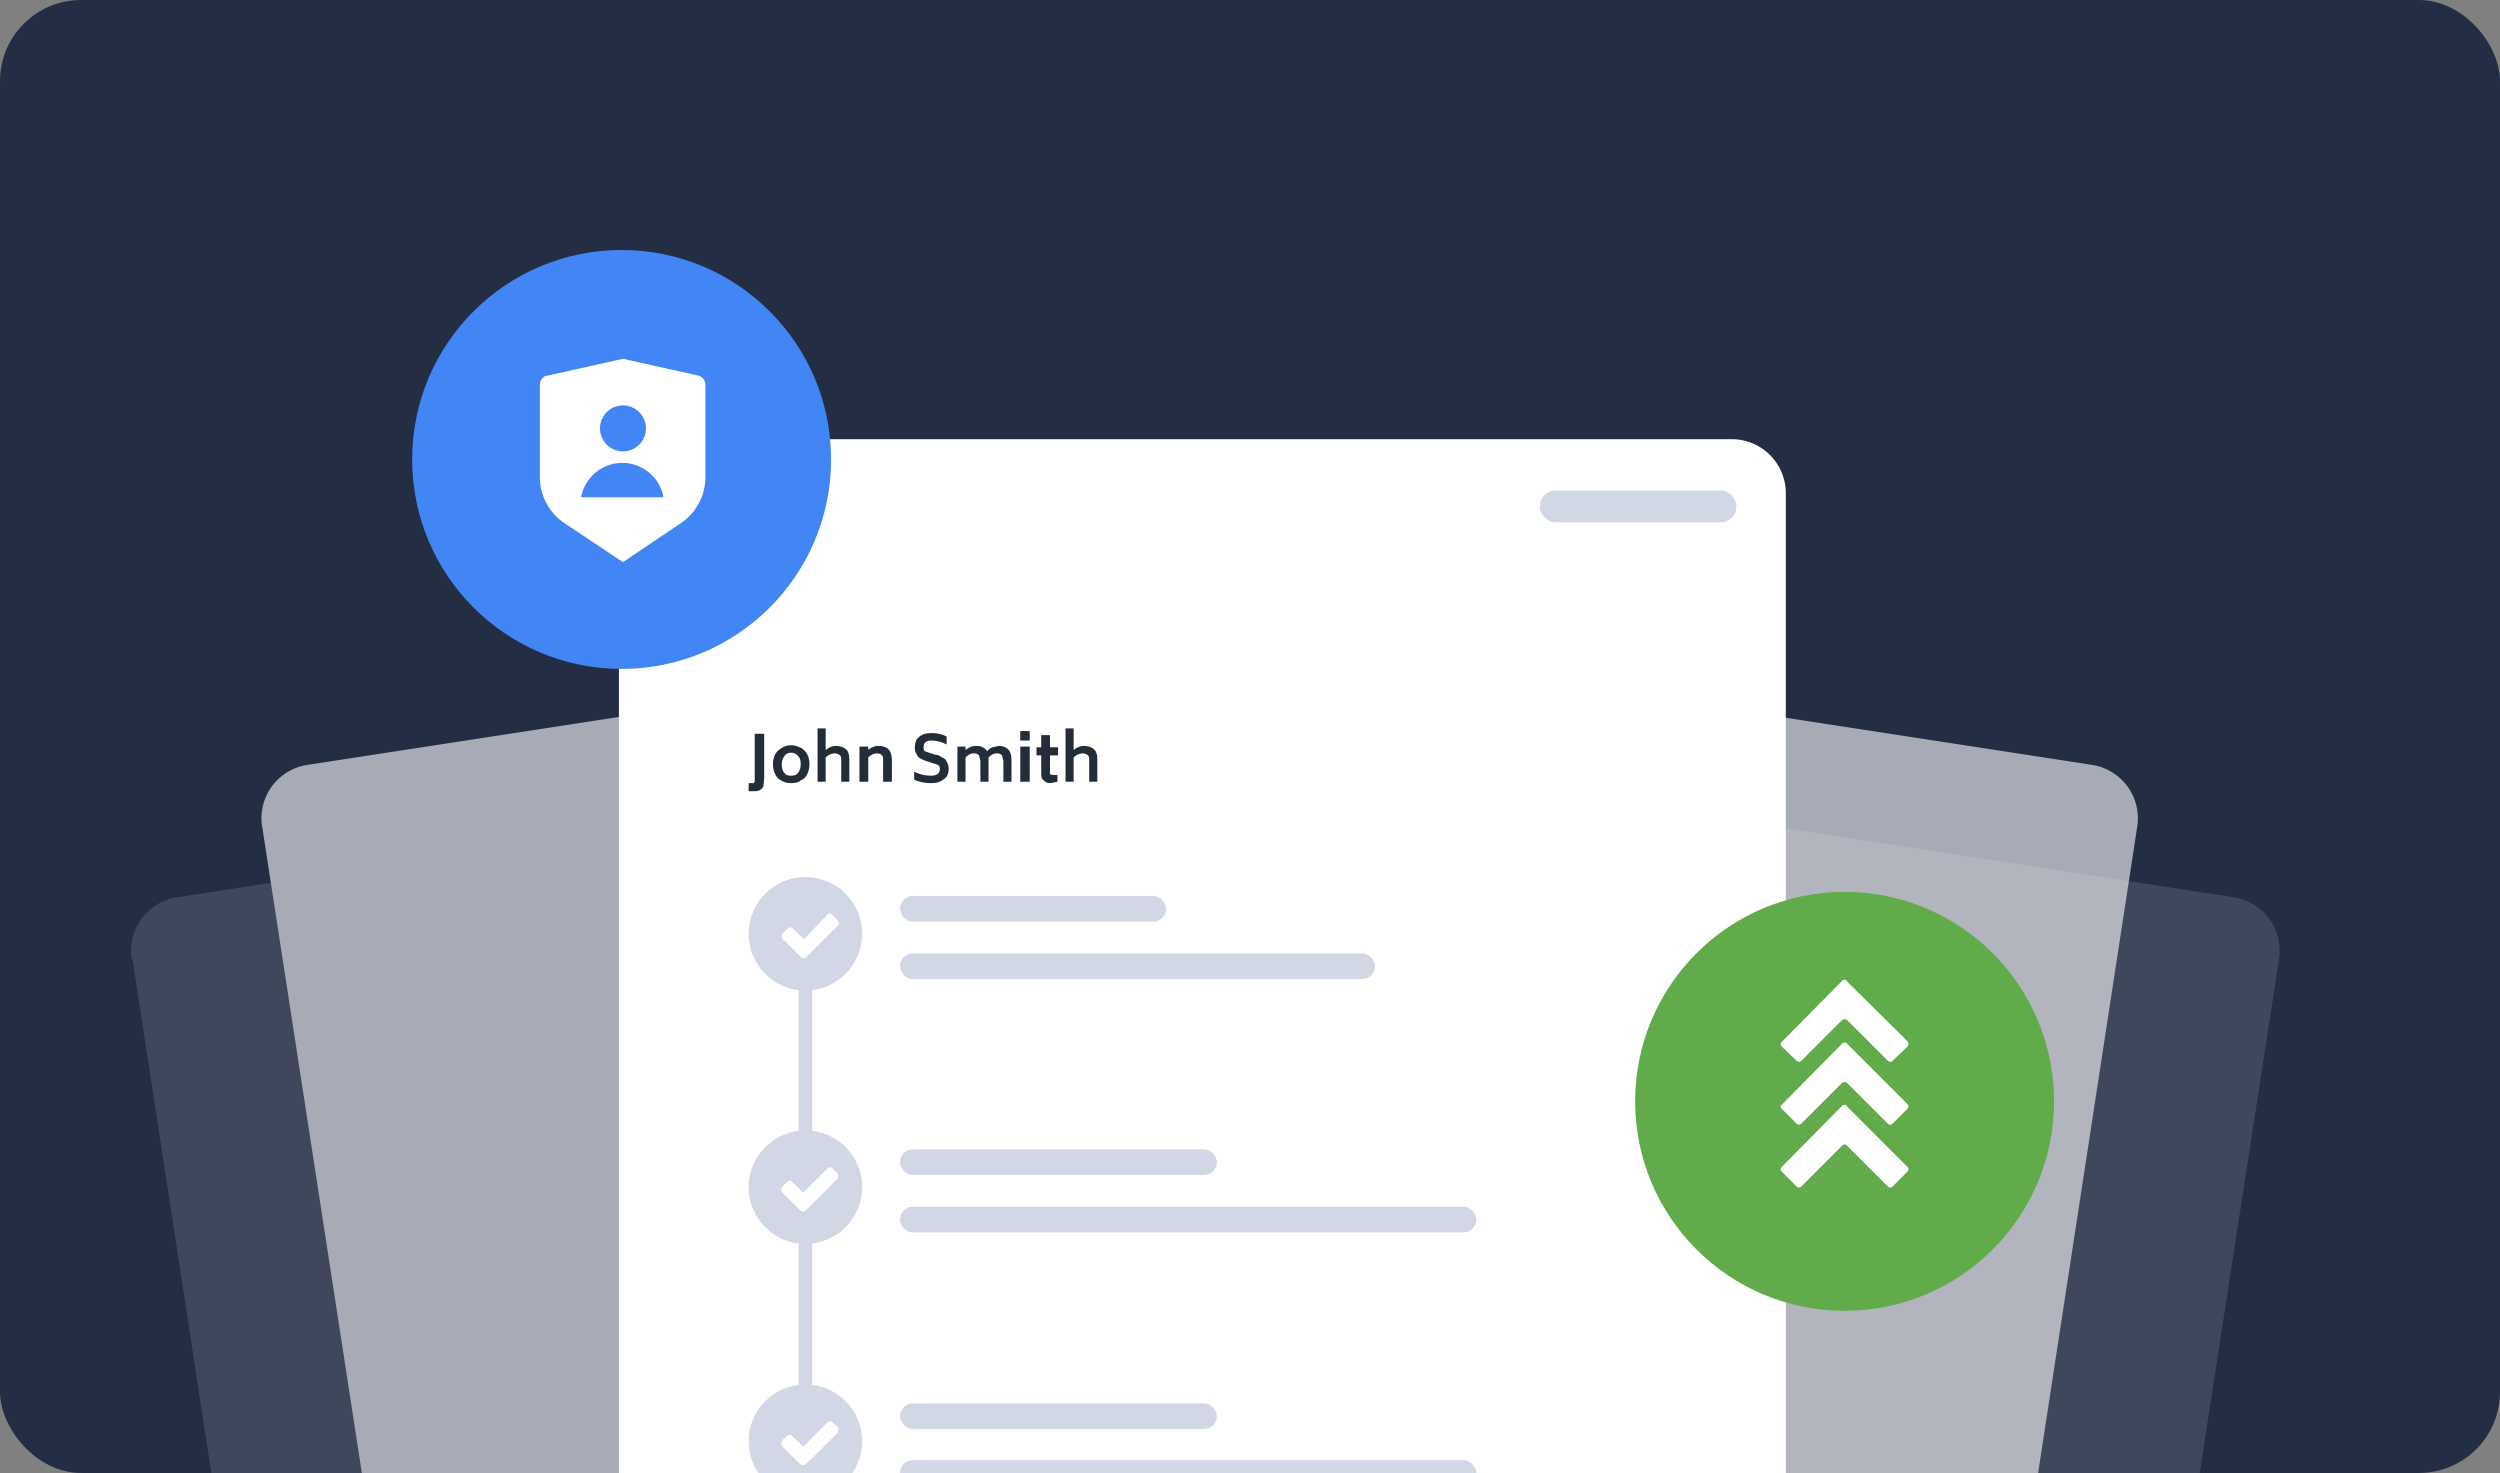
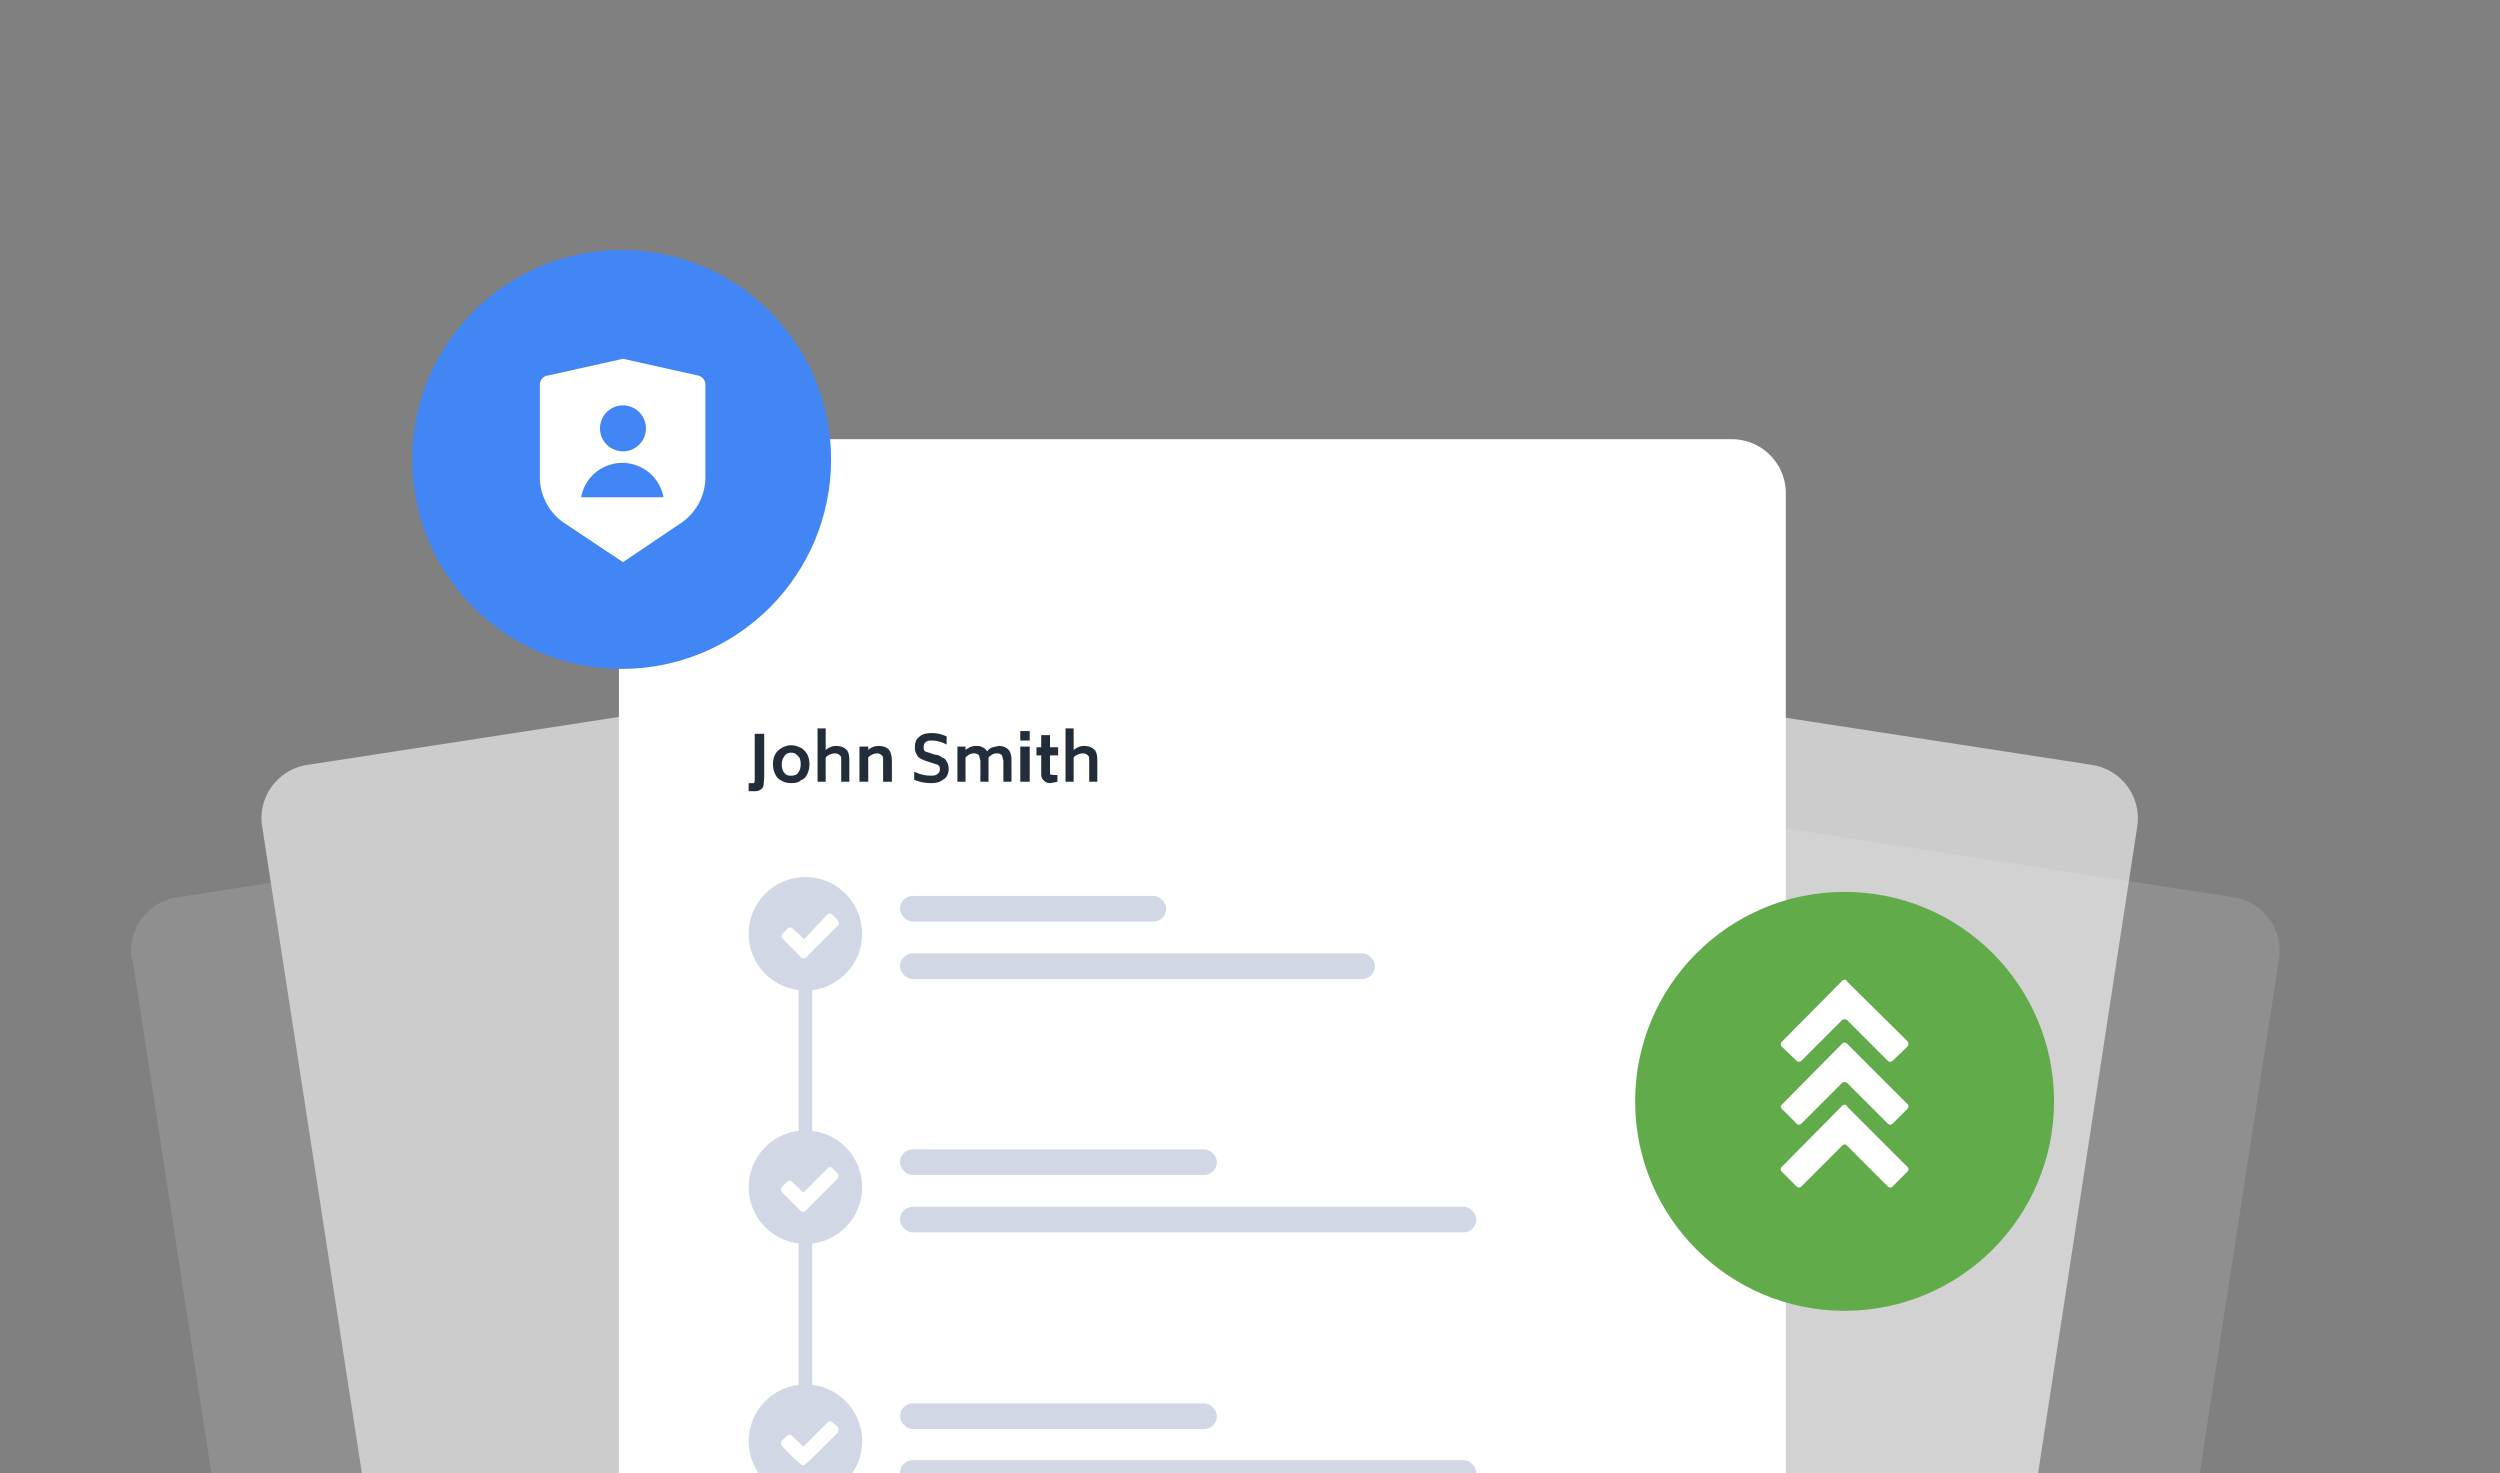
<svg xmlns="http://www.w3.org/2000/svg" width="370" height="218" fill="none">
  <rect width="100%" height="100%" fill="#808080" stroke="none" />
  <g clip-path="url(#a)">
-     <path fill="#232E45" d="M0 0h370v218H0z" />
    <g opacity=".6">
      <path fill="#fff" d="M145.8 96.1a8 8 0 0 1 9.1-6.7l154.7 23.8a8 8 0 0 1 6.7 9.2l-18.4 120L127.3 216l18.5-120Z" />
      <circle cx="155.3" cy="99.4" r="2.3" fill="#D1D7E4" transform="rotate(8.7 155.3 99.4)" />
      <circle cx="162.7" cy="100.6" r="2.3" fill="#D1D7E4" transform="rotate(8.7 162.7 100.6)" />
      <circle cx="170.1" cy="101.7" r="2.3" fill="#D1D7E4" transform="rotate(8.7 170 101.7)" />
      <path fill="#222D39" d="m158.4 142.6-.7-.2.2-1h.8l.2-.2.1-.6 1-6.4 1.3.2-1 6.4-.3 1.2a1 1 0 0 1-.6.6h-1ZM164.1 142.2c-.6 0-1-.3-1.4-.6-.4-.3-.6-.6-.7-1-.2-.5-.2-1-.1-1.5 0-.5.2-1 .5-1.4.3-.4.6-.6 1-.8.5-.2 1-.2 1.6-.2.5.1 1 .3 1.4.6.3.3.6.7.7 1.2.1.4.2.9 0 1.4 0 .5-.2 1-.4 1.4l-1 .8c-.5.2-1 .2-1.6.1Zm.2-1c.4 0 .8 0 1-.3.3-.3.5-.7.6-1.2 0-.5 0-1-.2-1.3-.1-.3-.5-.5-.9-.6-.4 0-.8 0-1.1.3a2 2 0 0 0-.5 1.2c-.1.5 0 1 .1 1.2.2.4.5.6 1 .6ZM171.5 137.8c.7.1 1.2.3 1.4.7.3.4.4 1 .3 1.8l-.5 3-1.3-.1.5-3.1v-.9c-.2-.1-.4-.3-.8-.3a2 2 0 0 0-1.3.3l-.6 3.7-1.2-.2 1.2-7.9 1.2.2-.5 3.2c.6-.4 1-.5 1.6-.4ZM177.7 138.7c.7.1 1.1.4 1.4.8.3.4.4 1 .2 1.7l-.4 3.1-1.3-.2.5-3-.1-1-.7-.3a2 2 0 0 0-1.4.4l-.5 3.6-1.3-.2.8-5.2 1.3.2-.1.5c.5-.3 1-.4 1.6-.4ZM184.6 145.4c-1-.2-1.7-.5-2.4-1l.2-1c.7.4 1.5.7 2.4.9l1-.1.4-.6c0-.3 0-.5-.2-.7l-.8-.5-.6-.3a5 5 0 0 1-1-.5l-.5-.7c-.1-.3-.2-.6-.1-1 .1-.8.4-1.3.9-1.6.4-.3 1-.3 1.8-.2a4.9 4.9 0 0 1 2.2.8l-.2 1.1c-.6-.4-1.4-.7-2.2-.8-.7-.1-1.1.1-1.2.7l.1.7.8.4.7.3.9.6.6.7v1.1c0 .6-.3 1.1-.9 1.4-.5.3-1.1.4-1.9.3ZM195.3 141.4c.6.1 1 .4 1.3.8.3.4.4 1 .3 1.7l-.5 3.1-1.3-.2.5-3v-1l-.7-.3c-.4 0-.9 0-1.4.4v.5l-.5 3.1-1.2-.2.5-3.1-.1-.8c-.1-.2-.4-.3-.7-.4-.4 0-.8 0-1.3.4l-.5 3.6-1.3-.2.8-5.2 1.3.2-.1.5c.5-.3 1-.4 1.5-.4.4.1.8.2 1 .4.3.2.5.4.5.7l1-.5a2 2 0 0 1 .9 0ZM198.9 139.8l1.2.2-.2 1.4-1.2-.2.2-1.4Zm-.4 2.3 1.3.2-.8 5.1-1.3-.2.8-5.1ZM202.6 144l-.4 2.3v.5l.4.2h.6l-.1 1h-1c-.4 0-.8-.2-1-.4-.2-.3-.3-.7-.2-1.1l.4-2.7-.6-.1.1-1.2.7.1.3-1.7 1.2.2-.2 1.7 1.1.2-.1 1.1-1.2-.1ZM207.8 143.4c.7 0 1.1.3 1.4.7.3.4.4 1 .2 1.7l-.4 3.2-1.3-.2.5-3.1-.1-.9c-.1-.2-.4-.3-.7-.4a2 2 0 0 0-1.4.4l-.5 3.6-1.3-.2 1.2-7.8 1.3.2-.5 3.1c.5-.3 1-.4 1.6-.3Z" />
      <path stroke="#D1D7E4" stroke-width="2" d="m162.1 169.3-3.8 25" />
      <rect width="70.3" height="3.8" x="176.3" y="169.6" fill="#D1D7E4" rx="1.9" transform="rotate(8.7 176.3 169.6)" />
      <rect width="39.4" height="3.8" x="177.5" y="161.2" fill="#D1D7E4" rx="1.9" transform="rotate(8.7 177.5 161.2)" />
      <circle cx="162.8" cy="164.6" r="7.4" fill="#4285F4" stroke="#4285F4" stroke-width="2" transform="rotate(8.7 162.8 164.6)" />
      <path fill="#fff" fill-rule="evenodd" d="m168 163.7-.1-.4-.7-.8a.5.5 0 0 0-.7-.2l-4.2 3-1.3-1.8-.4-.2-.4.1-.8.6-.2.4v.4l1.8 2.3.6.8a.5.5 0 0 0 .7.1l.9-.6 4.5-3.3c.2-.1.2-.3.2-.4Z" clip-rule="evenodd" />
      <rect width="85.3" height="3.8" x="170.5" y="206.6" fill="#D1D7E4" rx="1.9" transform="rotate(8.7 170.5 206.6)" />
      <rect width="46.9" height="3.8" x="171.8" y="198.3" fill="#D1D7E4" rx="1.9" transform="rotate(8.7 171.8 198.3)" />
      <circle cx="157.1" cy="201.7" r="8.4" fill="#4285F4" transform="rotate(8.7 157 201.7)" />
      <path fill="#fff" fill-rule="evenodd" d="M162.2 200.8v-.4l-.7-.9a.5.5 0 0 0-.7 0l-4.2 3-1.3-2a.5.5 0 0 0-.8 0l-.8.6a.5.5 0 0 0-.1.7l1.6 2.3.7.9a.5.5 0 0 0 .7 0l.9-.5 4.5-3.4.2-.3Z" clip-rule="evenodd" />
    </g>
    <g fill="#fff" opacity=".6">
      <path d="M19.5 142a8 8 0 0 1 6.7-9.2L160 112.2a8 8 0 0 1 9.2 6.7l16 104.3-149.6 23-16-104.3Z" opacity=".2" />
      <path d="M187.6 118.9a8 8 0 0 1 9.1-6.7l133.9 20.6a8 8 0 0 1 6.7 9.1l-16.1 104.4-149.7-23 16.1-104.4Z" opacity=".2" />
      <path d="M38.8 122.4a8 8 0 0 1 6.7-9.2l154.7-23.8a8 8 0 0 1 9.1 6.7l18.5 120-170.5 26.2-18.5-120Z" />
    </g>
    <path fill="#fff" d="M91.6 73a8 8 0 0 1 8-8h156.7a8 8 0 0 1 8 8v150.6H91.6V73Z" />
    <circle cx="101.8" cy="75" r="2.3" fill="#D1D7E4" />
    <circle cx="109.3" cy="75" r="2.3" fill="#D1D7E4" />
    <circle cx="116.8" cy="75" r="2.3" fill="#D1D7E4" />
-     <rect width="29.1" height="4.7" x="227.9" y="72.6" fill="#D1D7E4" rx="2.3" />
    <path fill="#222D39" d="M111.5 117.1h-.7v-1.2h.8l.1-.3v-7h1.4v6.5l-.1 1.2c-.1.3-.3.5-.5.6-.3.2-.6.2-1 .2ZM117.1 115.9c-.6 0-1-.1-1.5-.4-.4-.2-.7-.5-.9-1-.2-.4-.3-.9-.3-1.4 0-.5.1-1 .3-1.4.2-.4.5-.7 1-1 .3-.2.8-.4 1.4-.4.6 0 1 .2 1.5.4.4.3.7.6.9 1 .2.4.3.9.3 1.4 0 .5-.1 1-.3 1.4-.2.5-.5.8-1 1-.3.3-.8.4-1.4.4Zm0-1.1c.4 0 .8-.1 1-.4.3-.4.4-.8.4-1.3s-.1-1-.4-1.2c-.2-.3-.6-.5-1-.5-.5 0-.8.2-1 .5a2 2 0 0 0-.4 1.2c0 .5.1 1 .4 1.3.2.3.5.4 1 .4ZM123.7 110.4c.7 0 1.2.2 1.5.5.4.3.5.9.5 1.7v3.1h-1.2v-3.1c0-.4 0-.7-.2-.8-.2-.2-.4-.3-.8-.3a2 2 0 0 0-1.3.6v3.6H121v-7.9h1.2v3.2c.5-.4 1-.6 1.5-.6ZM130 110.4c.7 0 1.2.2 1.5.5.3.3.5.9.5 1.7v3.1h-1.3v-3.1c0-.4 0-.7-.2-.8-.1-.2-.4-.3-.8-.3a2 2 0 0 0-1.2.6v3.6h-1.3v-5.2h1.3v.5c.4-.4 1-.6 1.5-.6ZM137.8 115.9c-1 0-1.8-.2-2.5-.5v-1.2c.8.4 1.6.6 2.5.6.5 0 .8-.1 1-.3.2-.1.3-.4.3-.6 0-.3 0-.5-.3-.7l-.9-.3-.6-.2a5 5 0 0 1-1-.4c-.2-.1-.5-.3-.6-.6-.2-.3-.3-.6-.3-1 0-.8.2-1.3.6-1.6.4-.4 1-.6 1.8-.6a4.9 4.9 0 0 1 2.3.5v1.2c-.7-.4-1.5-.6-2.3-.6-.7 0-1.1.3-1.1 1 0 .2 0 .4.2.6l.9.3.6.2c.4 0 .8.2 1 .4.3.1.6.3.7.6.2.3.3.7.3 1.1 0 .6-.2 1.2-.7 1.5-.5.4-1 .6-1.9.6ZM147.8 110.4c.6 0 1.1.2 1.4.5.4.4.5 1 .5 1.7v3.1h-1.2v-3.1l-.2-.8c-.2-.2-.4-.3-.8-.3s-.8.2-1.2.6v3.6h-1.2v-3.1l-.2-.8c-.2-.2-.4-.3-.8-.3s-.8.2-1.2.6v3.6h-1.2v-5.2h1.2v.5c.5-.4 1-.6 1.5-.6.4 0 .7 0 1 .2.3.1.5.3.7.6.2-.3.5-.5.8-.6l.9-.2ZM151 108.2h1.4v1.4H151v-1.4Zm0 2.3h1.4v5.2H151v-5.2ZM155.4 111.8v2.8l.5.1h.6v1l-1 .2c-.4 0-.8-.1-1-.4-.3-.2-.4-.5-.4-1v-2.7h-.7v-1.2h.7v-1.8h1.3v1.8h1.2v1.2h-1.2ZM160.4 110.4c.7 0 1.2.2 1.5.5.4.3.5.9.5 1.7v3.1h-1.2v-3.1c0-.4 0-.7-.2-.8-.2-.2-.4-.3-.8-.3a2 2 0 0 0-1.3.6v3.6h-1.2v-7.9h1.2v3.2c.5-.4 1-.6 1.5-.6Z" />
    <path stroke="#D1D7E4" stroke-width="2" d="M119.2 142.9v25.3M119.2 180.5v25.3" />
    <rect width="70.3" height="3.8" x="133.2" y="141.1" fill="#D1D7E4" rx="1.9" />
    <rect width="39.4" height="3.8" x="133.2" y="132.6" fill="#D1D7E4" rx="1.9" />
    <circle cx="119.2" cy="138.2" r="8.4" fill="#D1D7E4" />
    <path fill="#fff" fill-rule="evenodd" d="m124.1 136.5-.1-.3-.8-.8a.5.5 0 0 0-.8 0L119 139l-1.7-1.6a.5.5 0 0 0-.7 0l-.8.8a.5.5 0 0 0 0 .7l2 2 .8.8a.5.5 0 0 0 .7 0l.8-.8 4-4 .1-.4Z" clip-rule="evenodd" />
    <rect width="85.3" height="3.8" x="133.2" y="178.6" fill="#D1D7E4" rx="1.9" />
    <rect width="46.9" height="3.8" x="133.2" y="170.1" fill="#D1D7E4" rx="1.9" />
    <circle cx="119.2" cy="175.7" r="8.4" fill="#D1D7E4" />
    <path fill="#fff" fill-rule="evenodd" d="m124.1 174-.1-.3-.8-.8a.5.5 0 0 0-.7 0l-3.6 3.6-1.7-1.6a.5.5 0 0 0-.7 0l-.8.8-.1.3.1.4 2 2 .8.8a.5.5 0 0 0 .7 0l.8-.8 4-4 .1-.4Z" clip-rule="evenodd" />
    <rect width="85.3" height="3.8" x="133.2" y="216.1" fill="#D1D7E4" rx="1.9" />
    <rect width="46.9" height="3.8" x="133.2" y="207.7" fill="#D1D7E4" rx="1.9" />
    <circle cx="119.2" cy="213.3" r="8.4" fill="#D1D7E4" />
    <path fill="#fff" fill-rule="evenodd" d="m124.1 211.6-.1-.4-.8-.7a.5.5 0 0 0-.7 0l-3.6 3.6-1.7-1.6a.5.5 0 0 0-.7 0l-.8.7-.1.4.1.4 2 2 .8.7a.5.5 0 0 0 .7 0l.8-.7 4-4 .1-.4Z" clip-rule="evenodd" />
    <circle cx="273" cy="163" r="31" fill="#62AB4A" />
    <path fill="#fff" d="M273.4 145.2a.5.5 0 0 0-.8 0l-8.9 9c-.2.1-.2.5 0 .7l2.2 2.1c.2.2.5.2.7 0l6-6c.2-.2.6-.2.8 0l6 6c.2.2.5.2.7 0l2.2-2.1c.2-.2.2-.6 0-.8l-9-8.9Z" />
    <path fill="#fff" d="M273.4 154.5a.5.5 0 0 0-.8 0l-8.9 9c-.2.1-.2.4 0 .6l2.2 2.2c.2.2.5.2.7 0l6-6c.2-.2.6-.2.8 0l6 6c.2.2.5.2.7 0l2.2-2.2c.2-.2.2-.5 0-.7l-9-9Z" />
    <path fill="#fff" d="M273.4 163.7a.5.5 0 0 0-.8 0l-8.9 9c-.2.2-.2.5 0 .7l2.2 2.2c.2.2.5.2.7 0l6-6c.2-.3.6-.3.8 0l6 6c.2.2.5.2.7 0l2.2-2.2c.2-.2.2-.5 0-.7l-9-9Z" />
    <circle cx="92" cy="68" r="31" fill="#4285F4" />
    <path fill="#fff" d="m81 55.6 11.2-2.5 11.2 2.5a1.4 1.4 0 0 1 1 1.4v13.6a8.2 8.2 0 0 1-3.6 6.8l-8.6 5.8-8.7-5.8a8.2 8.2 0 0 1-3.6-6.8V57a1.4 1.4 0 0 1 1-1.4Zm11.2 11.2a3.4 3.4 0 1 0 0-6.8 3.4 3.4 0 0 0 0 6.8ZM86 73.6h12.2a6.2 6.2 0 0 0-12.2 0Z" />
  </g>
  <defs>
    <clipPath id="a">
      <rect width="370" height="218" fill="#fff" rx="12" />
    </clipPath>
  </defs>
</svg>